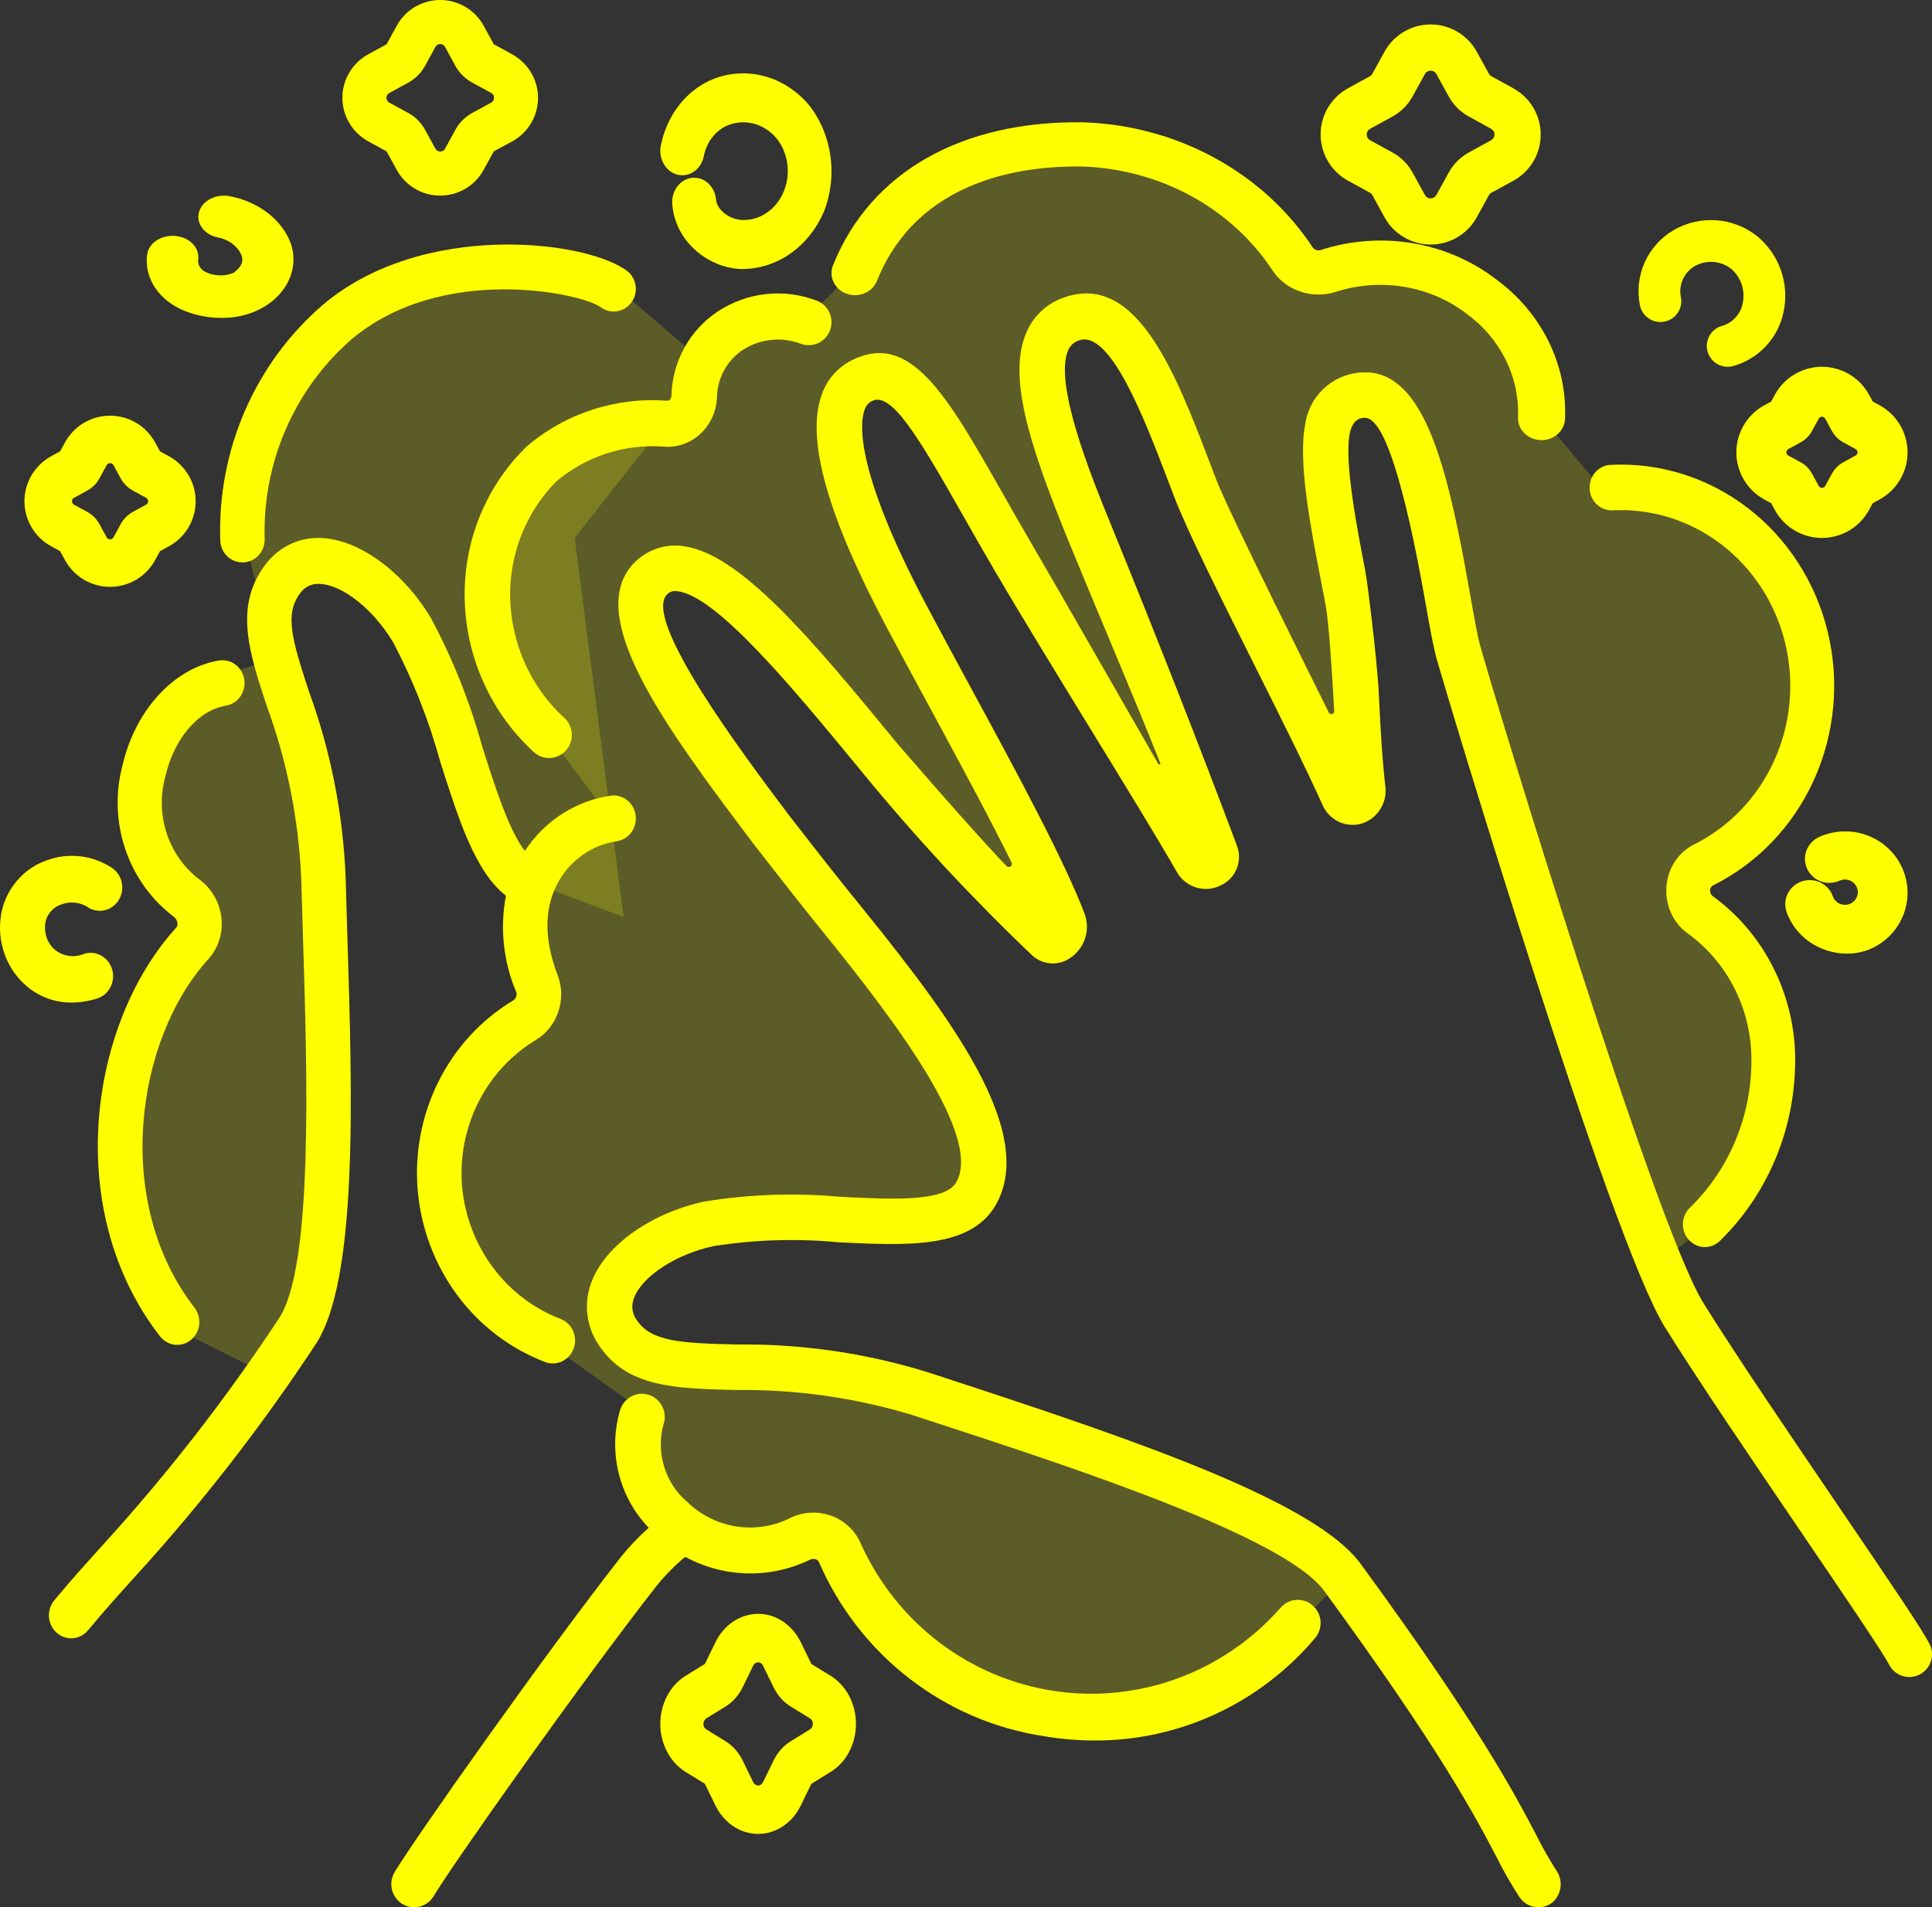
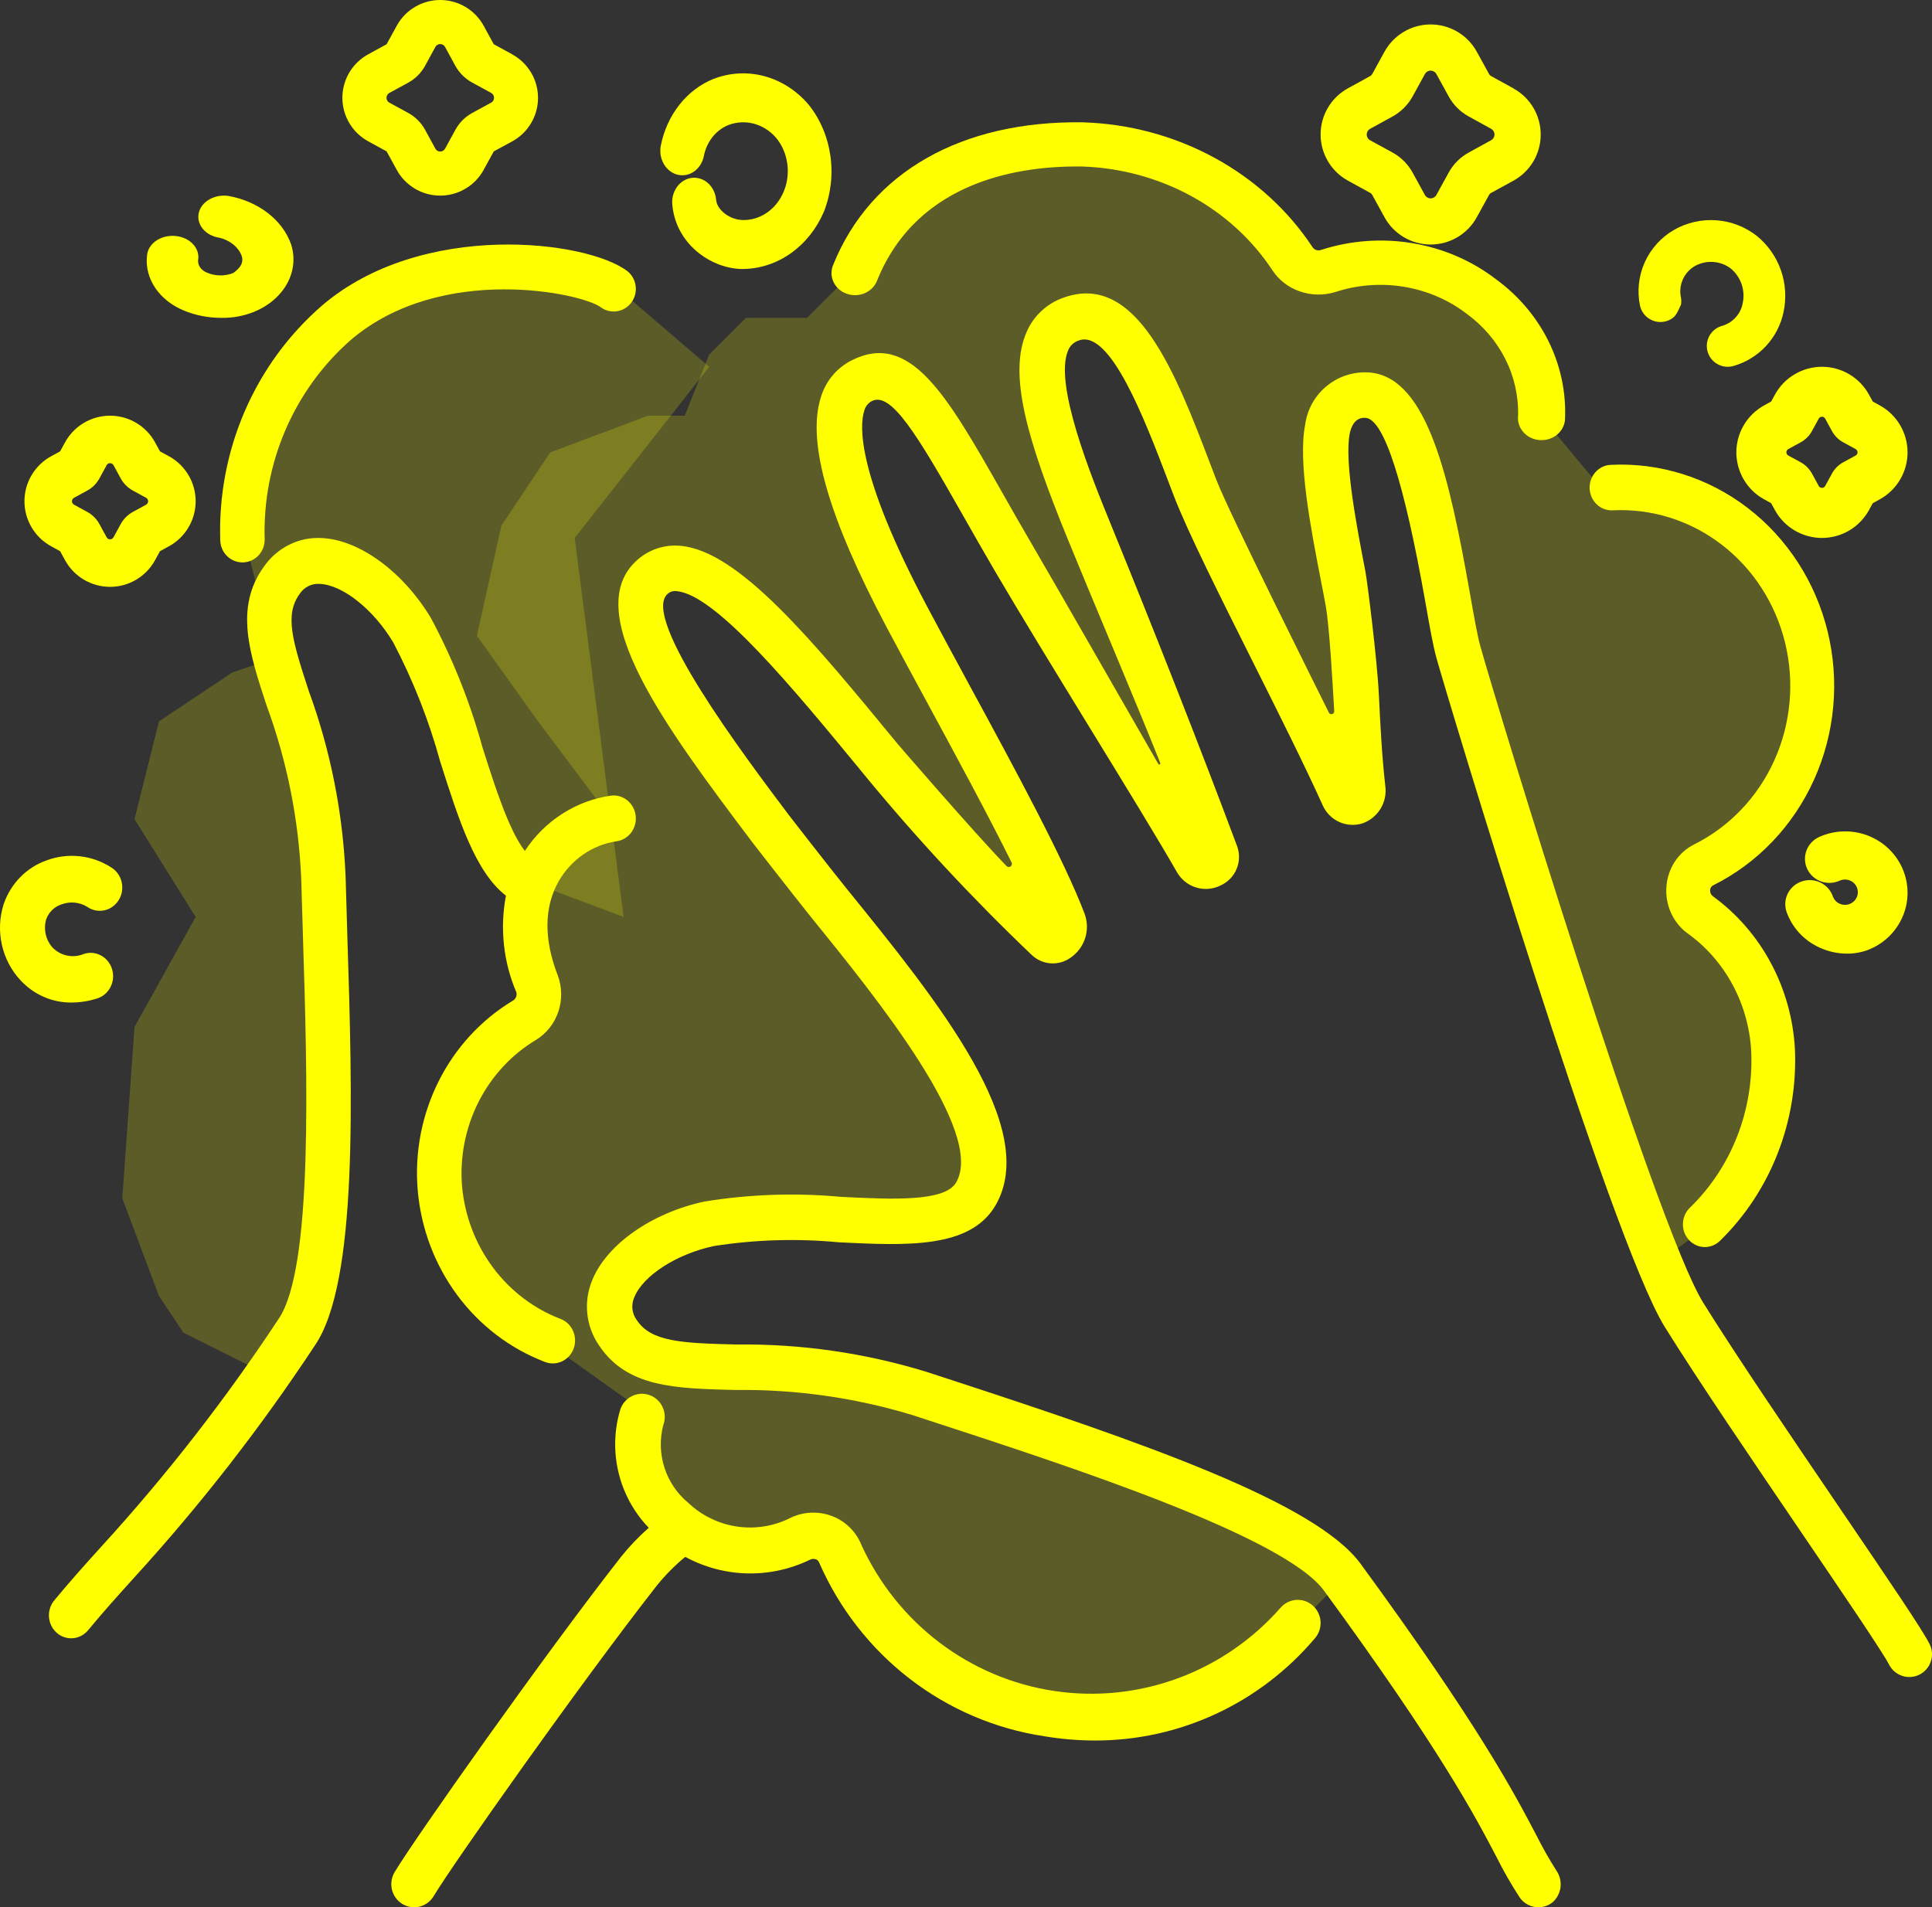
<svg xmlns="http://www.w3.org/2000/svg" width="79" height="78" viewBox="0 0 79 78" fill="none">
  <rect x="0" y="0" width="79" height="78" fill="#333333" stroke="none" />
  <path d="M25.5 12L29 15L23.5 22L25.5 37.5L21.5 36L18.5 31L17 26L13.5 23L11.5 24V28L13 33.5L13.5 41L13 53L10.5 56L7.5 54.5L6.5 53L5 49L5.5 42L8 37.5L5.5 33.5L6.5 29.5L9.5 27.5L11 27L10.5 24L10 22L10.5 17.5L13.5 13L20 11L25.5 12Z" fill="#FFFF00" fill-opacity="0.2" />
  <path fill-rule="evenodd" clip-rule="evenodd" d="M54.5 65L50.5 69L44 70.5L37 67.5L34 63H30.5L28 62.5L26 60V57.5L22.5 55L18 50.5V46L19.5 43.5L22 41L21.5 38V36L25 33.5L22 29.5L19.5 26L20.5 21.5L22.5 18.5L26.5 17H28L29 14.5L30.5 13H33L35 11L37 8L41 6H47L50.5 8L53.5 11H57L60 12L62 13.5L63 17L65.5 20L71 21.5L74 26V31L71 34.5L69 36L70.5 38L72.5 41V44.5L71 48L70 50L68 51.5L67.833 51.667L67 50L59.5 27.5L59 22L57 16.5L55.5 16L54 18L55 24L55.5 30L55 32L46 14L44 13L43 14V16.5L48.5 31V34L47 32.5L38 16.5L36 15L34.5 16V19L36.5 24.5L42 34.5L43 38.5L32.5 26.5L27.5 23L26 24.5L27.5 28.5L40 45.5L40.5 48L38.5 50L33.5 49.5L26 51L24.5 53.5L26.5 55.5L35.5 56L48.5 60.5L54.8 64.7L54.5 65Z" fill="#FFFF00" fill-opacity="0.2" />
  <path d="M62.906 78C62.754 78 62.605 77.963 62.471 77.892C62.337 77.822 62.223 77.719 62.138 77.594C61.788 77.058 61.47 76.502 61.185 75.929C60.326 74.29 58.888 71.545 54.142 65.056C52.516 62.832 43.797 59.987 38.027 58.106L37.307 57.87C34.96 57.158 32.517 56.812 30.065 56.845C27.597 56.783 25.647 56.739 24.503 55.034C24.234 54.649 24.066 54.201 24.016 53.733C23.966 53.265 24.034 52.792 24.215 52.358C24.806 50.893 26.649 49.6 28.802 49.138C30.65 48.839 32.527 48.774 34.391 48.947C36.475 49.05 38.63 49.158 39.095 48.361C40.297 46.314 35.855 40.828 33.201 37.552C32.45 36.621 30.763 34.446 30.763 34.446C27.259 29.791 23.637 24.976 26.09 22.872C26.328 22.668 26.604 22.515 26.901 22.42C27.199 22.326 27.513 22.293 27.824 22.322C30.216 22.531 33.225 26.192 36.711 30.431C36.711 30.431 39.836 34.059 41.142 35.401C41.162 35.429 41.192 35.448 41.225 35.455C41.259 35.461 41.294 35.453 41.322 35.434C41.35 35.414 41.369 35.384 41.376 35.351C41.382 35.317 41.374 35.282 41.355 35.254C40.395 33.317 39.143 31.005 37.99 28.876C37.374 27.739 36.773 26.629 36.235 25.614C33.864 21.133 32.99 18.072 33.563 16.256C33.658 15.933 33.816 15.632 34.03 15.372C34.244 15.113 34.509 14.899 34.808 14.745C37.218 13.517 38.711 16.147 40.97 20.125C41.375 20.838 41.813 21.61 42.295 22.432C43.188 23.956 46.365 29.511 47.364 31.244C47.37 31.253 47.379 31.26 47.39 31.263C47.401 31.266 47.412 31.265 47.422 31.26C47.431 31.255 47.439 31.247 47.443 31.236C47.447 31.226 47.447 31.215 47.444 31.204C46.424 28.644 44.666 24.512 43.667 22.065C42.013 18.006 41.206 15.31 41.985 13.562C42.127 13.238 42.335 12.946 42.596 12.707C42.856 12.467 43.164 12.284 43.498 12.17C46.479 11.103 48.076 15.271 49.481 18.955L49.739 19.629C50.265 20.994 53.873 28.2 54.338 29.143C54.35 29.168 54.37 29.187 54.394 29.198C54.419 29.209 54.447 29.211 54.472 29.203C54.498 29.196 54.521 29.18 54.536 29.157C54.551 29.135 54.558 29.108 54.556 29.081C54.494 27.96 54.358 25.582 54.206 24.758C54.148 24.442 54.083 24.092 54.009 23.723C53.591 21.567 53.071 18.886 53.368 17.373C53.452 16.737 53.78 16.158 54.283 15.76C54.786 15.361 55.423 15.175 56.061 15.239C58.373 15.501 59.264 19.501 60.113 24.307C60.273 25.209 60.41 25.99 60.527 26.412C61.1 28.49 67.667 50.097 69.651 53.285C70.996 55.447 73.249 58.761 75.235 61.685C77.38 64.841 78.608 66.655 78.9 67.233C79.011 67.453 79.031 67.709 78.954 67.943C78.877 68.177 78.71 68.372 78.491 68.483C78.271 68.595 78.016 68.614 77.782 68.537C77.548 68.46 77.354 68.293 77.243 68.073C76.991 67.577 75.318 65.114 73.7 62.733C71.704 59.794 69.44 56.464 68.075 54.27C65.841 50.681 59.121 28.302 58.737 26.909C58.597 26.402 58.459 25.621 58.285 24.633C57.415 19.712 56.597 17.174 55.853 17.089C55.395 17.048 55.242 17.472 55.19 17.735C54.964 18.888 55.486 21.585 55.832 23.37C55.905 23.746 56.311 26.952 56.382 28.407C56.441 29.613 56.501 30.857 56.644 32.135C56.691 32.463 56.622 32.797 56.448 33.079C56.274 33.362 56.007 33.574 55.693 33.679C55.382 33.771 55.047 33.747 54.752 33.611C54.457 33.474 54.221 33.236 54.088 32.939C53.365 31.332 52.28 29.166 51.231 27.071C49.86 24.332 48.565 21.746 48.007 20.301L47.747 19.619C46.812 17.168 45.403 13.47 44.124 13.92C44.025 13.95 43.934 14.001 43.858 14.07C43.781 14.139 43.721 14.224 43.681 14.319C43.073 15.683 44.637 19.517 45.388 21.36C47.292 26.027 49.087 30.601 50.578 34.584C50.696 34.89 50.692 35.231 50.566 35.535C50.44 35.839 50.203 36.082 49.902 36.215C49.594 36.367 49.239 36.396 48.91 36.295C48.581 36.195 48.303 35.974 48.131 35.676C47.341 34.296 45.981 32.078 44.54 29.728C43.164 27.482 41.741 25.159 40.694 23.373C40.208 22.543 39.766 21.763 39.357 21.044C37.52 17.809 36.443 16.002 35.65 16.402C35.571 16.444 35.501 16.503 35.447 16.574C35.393 16.646 35.355 16.728 35.335 16.816C35.15 17.404 35.026 19.353 37.876 24.74C38.412 25.751 39.01 26.855 39.623 27.988C41.542 31.523 43.523 35.183 44.36 37.396C44.471 37.718 44.473 38.067 44.364 38.39C44.255 38.712 44.042 38.989 43.759 39.178C43.521 39.343 43.233 39.42 42.944 39.395C42.656 39.371 42.384 39.246 42.177 39.044C39.748 36.728 37.461 34.266 35.33 31.672L35.283 31.614C32.471 28.194 29.284 24.317 27.669 24.176C27.604 24.166 27.537 24.17 27.474 24.189C27.41 24.208 27.352 24.241 27.303 24.285C26.175 25.252 30.433 30.91 32.251 33.326C32.251 33.326 33.908 35.465 34.649 36.379C38.355 40.956 42.557 46.143 40.701 49.305C39.662 51.072 37.057 50.94 34.298 50.805C32.595 50.643 30.88 50.694 29.19 50.958C27.663 51.285 26.294 52.167 25.936 53.055C25.868 53.207 25.842 53.375 25.861 53.541C25.88 53.706 25.944 53.864 26.045 53.996C26.625 54.864 27.84 54.931 30.109 54.985C32.741 54.952 35.363 55.329 37.88 56.102L38.599 56.336C46.838 59.023 53.807 61.452 55.638 63.956C60.466 70.557 61.944 73.378 62.827 75.063C63.071 75.551 63.34 76.025 63.632 76.485C63.771 76.68 63.835 76.919 63.812 77.158C63.788 77.396 63.678 77.618 63.503 77.781C63.336 77.923 63.124 78 62.906 78Z" fill="#FFFF00" />
  <path d="M53.68 65.662C53.588 65.58 53.48 65.517 53.364 65.477C53.248 65.438 53.125 65.421 53.003 65.43C52.88 65.438 52.761 65.471 52.651 65.526C52.541 65.581 52.443 65.657 52.362 65.751C51.219 67.052 49.774 68.044 48.158 68.638C46.542 69.232 44.806 69.409 43.106 69.154C41.405 68.899 39.794 68.219 38.418 67.175C37.041 66.132 35.943 64.758 35.221 63.177C35.115 62.914 34.956 62.675 34.756 62.475C34.556 62.275 34.317 62.118 34.056 62.014C33.783 61.906 33.493 61.854 33.201 61.862C32.908 61.869 32.621 61.936 32.355 62.058C31.675 62.41 30.906 62.54 30.151 62.432C29.395 62.324 28.692 61.982 28.135 61.453C27.684 61.079 27.349 60.582 27.169 60.02C26.989 59.458 26.972 58.856 27.12 58.285C27.165 58.168 27.186 58.042 27.182 57.917C27.178 57.791 27.15 57.667 27.098 57.553C27.047 57.439 26.973 57.336 26.882 57.251C26.791 57.165 26.683 57.099 26.567 57.057C26.45 57.014 26.326 56.995 26.202 57.001C26.078 57.007 25.957 57.039 25.845 57.093C25.733 57.147 25.633 57.224 25.55 57.318C25.468 57.412 25.405 57.521 25.365 57.64C25.112 58.479 25.087 59.37 25.292 60.221C25.496 61.073 25.923 61.853 26.528 62.48C26.118 62.841 25.74 63.236 25.398 63.663C22.268 67.661 16.943 75.212 16.14 76.556C16.075 76.663 16.031 76.781 16.012 76.904C15.992 77.028 15.997 77.154 16.026 77.275C16.055 77.397 16.107 77.511 16.18 77.612C16.253 77.713 16.345 77.798 16.45 77.863C16.556 77.928 16.673 77.971 16.795 77.989C16.917 78.008 17.041 78.002 17.161 77.972C17.28 77.941 17.393 77.887 17.492 77.813C17.591 77.738 17.674 77.644 17.737 77.537C18.523 76.222 23.767 68.792 26.861 64.839C27.208 64.411 27.596 64.019 28.02 63.669C28.802 64.094 29.672 64.326 30.559 64.346C31.446 64.366 32.326 64.173 33.125 63.784C33.163 63.765 33.204 63.755 33.246 63.753C33.288 63.752 33.33 63.758 33.369 63.773C33.398 63.785 33.423 63.802 33.445 63.823C33.466 63.845 33.483 63.871 33.494 63.9C34.312 65.774 35.585 67.409 37.194 68.651C38.803 69.894 40.697 70.704 42.698 71.005C43.384 71.121 44.078 71.179 44.773 71.18C46.482 71.183 48.172 70.811 49.725 70.089C51.278 69.367 52.658 68.311 53.77 66.996C53.933 66.807 54.015 66.56 53.998 66.31C53.981 66.06 53.867 65.826 53.68 65.662Z" fill="#FFFF00" />
  <path d="M25.994 33.363C25.98 33.24 25.943 33.121 25.885 33.014C25.826 32.906 25.748 32.811 25.655 32.734C25.561 32.657 25.453 32.601 25.339 32.567C25.224 32.533 25.103 32.523 24.985 32.538C24.276 32.638 23.597 32.892 22.99 33.281C22.383 33.671 21.862 34.188 21.461 34.8C20.809 33.958 20.241 32.176 19.727 30.558C19.222 28.723 18.517 26.953 17.625 25.283C16.492 23.388 14.694 22.07 13.151 22.004C12.691 21.978 12.233 22.073 11.818 22.281C11.404 22.488 11.047 22.8 10.781 23.188C9.589 24.855 10.197 26.708 10.902 28.854C11.736 31.12 12.214 33.511 12.317 35.933C12.337 36.675 12.361 37.447 12.386 38.239C12.568 43.992 12.81 51.871 11.39 53.942C9.22 57.232 6.801 60.339 4.156 63.236C3.512 63.949 2.902 64.623 2.229 65.437C2.149 65.53 2.088 65.639 2.049 65.757C2.01 65.875 1.994 66 2.002 66.125C2.01 66.249 2.043 66.371 2.097 66.483C2.151 66.594 2.227 66.693 2.319 66.775C2.41 66.856 2.517 66.917 2.632 66.955C2.747 66.993 2.868 67.007 2.989 66.996C3.109 66.986 3.226 66.95 3.333 66.892C3.44 66.834 3.535 66.754 3.612 66.658C4.259 65.876 4.855 65.217 5.485 64.519C8.185 61.562 10.655 58.389 12.872 55.03C14.645 52.443 14.412 44.867 14.2 38.179C14.176 37.389 14.153 36.62 14.133 35.883C14.028 33.271 13.519 30.694 12.623 28.25C11.944 26.177 11.643 25.144 12.244 24.302C12.333 24.161 12.457 24.047 12.604 23.973C12.75 23.898 12.913 23.866 13.076 23.879C14.011 23.919 15.274 24.924 16.077 26.268C16.89 27.816 17.535 29.451 18 31.145C18.761 33.542 19.439 35.661 20.688 36.63C20.434 37.963 20.584 39.345 21.117 40.588C21.131 40.655 21.124 40.724 21.096 40.786C21.067 40.848 21.02 40.898 20.961 40.929C19.671 41.708 18.622 42.849 17.935 44.221C17.248 45.592 16.951 47.136 17.08 48.674C17.215 50.232 17.774 51.719 18.694 52.962C19.613 54.204 20.855 55.152 22.275 55.695C22.498 55.785 22.747 55.78 22.968 55.681C23.188 55.582 23.361 55.398 23.45 55.167C23.539 54.937 23.536 54.679 23.442 54.451C23.348 54.223 23.17 54.042 22.948 53.949C21.843 53.532 20.876 52.8 20.159 51.838C19.441 50.876 19.002 49.723 18.893 48.513C18.797 47.323 19.03 46.129 19.565 45.07C20.1 44.011 20.914 43.13 21.914 42.53C22.342 42.27 22.666 41.861 22.83 41.377C22.993 40.893 22.985 40.364 22.806 39.886C22.232 38.413 22.246 37.082 22.848 36.035C23.098 35.601 23.438 35.229 23.845 34.947C24.252 34.665 24.714 34.481 25.198 34.407C25.438 34.377 25.656 34.251 25.805 34.055C25.954 33.859 26.022 33.61 25.994 33.363Z" fill="#FFFF00" />
-   <path d="M22.451 31C22.207 31 21.972 30.903 21.798 30.73C20.88 29.88 20.155 28.84 19.673 27.68C19.191 26.52 18.963 25.269 19.005 24.011C19.076 21.828 19.989 19.758 21.55 18.246C23.144 16.895 25.198 16.229 27.272 16.39C27.29 16.392 27.309 16.391 27.328 16.385C27.346 16.38 27.363 16.37 27.377 16.357C27.401 16.334 27.42 16.307 27.434 16.277C27.447 16.246 27.454 16.213 27.455 16.18C27.472 15.494 27.653 14.823 27.983 14.224C28.313 13.625 28.781 13.115 29.348 12.739C29.939 12.349 30.613 12.105 31.314 12.027C32.016 11.949 32.726 12.04 33.386 12.291C33.502 12.334 33.609 12.399 33.699 12.483C33.79 12.568 33.863 12.67 33.915 12.783C33.966 12.896 33.995 13.018 33.999 13.143C34.004 13.267 33.984 13.391 33.94 13.508C33.897 13.625 33.831 13.731 33.746 13.822C33.662 13.912 33.56 13.985 33.447 14.036C33.335 14.086 33.214 14.114 33.09 14.117C32.967 14.12 32.845 14.098 32.73 14.053C32.344 13.909 31.93 13.857 31.52 13.902C31.111 13.947 30.718 14.088 30.371 14.312C30.049 14.526 29.785 14.817 29.601 15.159C29.416 15.501 29.319 15.883 29.316 16.272C29.303 16.561 29.232 16.844 29.107 17.104C28.982 17.364 28.807 17.596 28.591 17.786C28.385 17.965 28.144 18.1 27.885 18.182C27.625 18.264 27.352 18.292 27.081 18.262C25.504 18.156 23.947 18.67 22.736 19.697C21.586 20.871 20.916 22.442 20.863 24.093C20.834 25.088 21.02 26.076 21.407 26.991C21.794 27.905 22.373 28.723 23.104 29.388C23.236 29.519 23.326 29.687 23.363 29.87C23.4 30.053 23.383 30.243 23.313 30.416C23.243 30.588 23.124 30.736 22.97 30.84C22.817 30.944 22.636 31 22.451 31H22.451Z" fill="#FFFF00" />
  <path d="M63.031 18C62.999 18 62.968 17.999 62.936 17.996C62.81 17.984 62.688 17.949 62.577 17.893C62.465 17.837 62.367 17.761 62.287 17.669C62.207 17.577 62.147 17.471 62.111 17.357C62.074 17.244 62.062 17.124 62.075 17.006C62.097 16.201 61.918 15.403 61.55 14.676C61.183 13.949 60.638 13.314 59.961 12.823C59.221 12.258 58.339 11.88 57.399 11.727C56.46 11.573 55.495 11.648 54.595 11.945C54.122 12.089 53.612 12.079 53.146 11.916C52.681 11.754 52.286 11.448 52.028 11.05C51.2 9.795 50.057 8.751 48.698 8.011C47.339 7.272 45.807 6.859 44.238 6.809C41.831 6.775 37.549 7.32 35.872 11.456C35.83 11.571 35.765 11.678 35.679 11.768C35.593 11.86 35.488 11.933 35.371 11.985C35.254 12.037 35.127 12.066 34.997 12.071C34.868 12.075 34.739 12.056 34.618 12.012C34.497 11.969 34.386 11.902 34.293 11.818C34.2 11.733 34.126 11.632 34.076 11.52C34.025 11.408 34 11.287 34 11.165C34 11.043 34.027 10.923 34.078 10.811C35.609 7.038 39.316 4.934 44.273 5.002C46.165 5.06 48.013 5.557 49.652 6.448C51.291 7.339 52.672 8.596 53.67 10.109C53.705 10.163 53.758 10.204 53.822 10.224C53.885 10.245 53.954 10.244 54.017 10.222C55.219 9.831 56.508 9.736 57.761 9.946C59.013 10.156 60.188 10.663 61.173 11.421C62.1 12.098 62.84 12.976 63.331 13.979C63.821 14.982 64.048 16.081 63.992 17.184C63.968 17.408 63.857 17.616 63.679 17.767C63.502 17.918 63.27 18.001 63.031 18Z" fill="#FFFF00" />
  <path d="M69.713 51C69.533 51 69.357 50.944 69.208 50.839C69.059 50.734 68.944 50.585 68.877 50.411C68.811 50.237 68.798 50.046 68.838 49.864C68.878 49.681 68.97 49.516 69.102 49.389C69.939 48.576 70.597 47.586 71.029 46.484C71.462 45.383 71.66 44.198 71.608 43.01C71.56 42.049 71.299 41.113 70.847 40.273C70.395 39.434 69.763 38.713 69 38.167C68.708 37.953 68.475 37.663 68.325 37.326C68.174 36.99 68.111 36.618 68.142 36.249C68.169 35.886 68.287 35.538 68.484 35.237C68.681 34.937 68.951 34.696 69.266 34.537C70.709 33.82 71.87 32.608 72.549 31.104C73.229 29.601 73.386 27.9 72.994 26.29C72.602 24.68 71.685 23.261 70.399 22.273C69.113 21.285 67.537 20.789 65.939 20.87C65.701 20.882 65.469 20.795 65.293 20.628C65.117 20.462 65.012 20.23 65.001 19.984C64.99 19.737 65.074 19.496 65.234 19.314C65.394 19.131 65.618 19.022 65.855 19.011C67.865 18.909 69.848 19.532 71.466 20.774C73.084 22.017 74.238 23.801 74.733 25.826C75.227 27.85 75.032 29.989 74.179 31.881C73.327 33.773 71.87 35.301 70.055 36.205C70.019 36.222 69.987 36.25 69.965 36.284C69.942 36.319 69.929 36.359 69.927 36.401C69.923 36.45 69.932 36.5 69.952 36.544C69.972 36.589 70.004 36.627 70.043 36.655C71.019 37.365 71.827 38.295 72.407 39.375C72.988 40.455 73.325 41.657 73.394 42.891C73.46 44.354 73.219 45.814 72.689 47.171C72.159 48.528 71.352 49.749 70.323 50.752C70.157 50.911 69.939 51 69.713 51Z" fill="#FFFF00" />
-   <path d="M70.651 15C70.444 15.001 70.243 14.927 70.086 14.791C69.929 14.655 69.828 14.467 69.8 14.262C69.772 14.057 69.82 13.848 69.934 13.676C70.049 13.503 70.223 13.378 70.423 13.324C70.635 13.262 70.826 13.143 70.974 12.979C71.122 12.815 71.222 12.613 71.261 12.395C71.317 12.133 71.299 11.859 71.209 11.606C71.118 11.353 70.959 11.13 70.748 10.962C70.54 10.813 70.293 10.726 70.036 10.712C69.78 10.698 69.524 10.757 69.3 10.882C69.089 11.006 68.921 11.191 68.818 11.413C68.716 11.634 68.683 11.883 68.726 12.123C68.752 12.232 68.755 12.345 68.737 12.456C68.719 12.566 68.679 12.672 68.62 12.767C68.56 12.862 68.483 12.945 68.391 13.01C68.3 13.075 68.197 13.122 68.088 13.147C67.979 13.172 67.865 13.176 67.755 13.158C67.644 13.139 67.538 13.1 67.443 13.04C67.348 12.981 67.265 12.904 67.2 12.813C67.134 12.722 67.088 12.619 67.062 12.51C66.936 11.911 67.003 11.287 67.253 10.728C67.504 10.17 67.925 9.704 68.456 9.399C68.982 9.099 69.586 8.963 70.189 9.009C70.793 9.054 71.37 9.279 71.845 9.654C72.293 10.023 72.632 10.507 72.823 11.055C73.014 11.602 73.051 12.192 72.93 12.759C72.823 13.28 72.574 13.762 72.212 14.152C71.849 14.542 71.386 14.825 70.874 14.97C70.801 14.99 70.726 15 70.651 15Z" fill="#FFFF00" />
+   <path d="M70.651 15C70.444 15.001 70.243 14.927 70.086 14.791C69.929 14.655 69.828 14.467 69.8 14.262C69.772 14.057 69.82 13.848 69.934 13.676C70.049 13.503 70.223 13.378 70.423 13.324C70.635 13.262 70.826 13.143 70.974 12.979C71.122 12.815 71.222 12.613 71.261 12.395C71.317 12.133 71.299 11.859 71.209 11.606C71.118 11.353 70.959 11.13 70.748 10.962C70.54 10.813 70.293 10.726 70.036 10.712C69.78 10.698 69.524 10.757 69.3 10.882C69.089 11.006 68.921 11.191 68.818 11.413C68.716 11.634 68.683 11.883 68.726 12.123C68.752 12.232 68.755 12.345 68.737 12.456C68.56 12.862 68.483 12.945 68.391 13.01C68.3 13.075 68.197 13.122 68.088 13.147C67.979 13.172 67.865 13.176 67.755 13.158C67.644 13.139 67.538 13.1 67.443 13.04C67.348 12.981 67.265 12.904 67.2 12.813C67.134 12.722 67.088 12.619 67.062 12.51C66.936 11.911 67.003 11.287 67.253 10.728C67.504 10.17 67.925 9.704 68.456 9.399C68.982 9.099 69.586 8.963 70.189 9.009C70.793 9.054 71.37 9.279 71.845 9.654C72.293 10.023 72.632 10.507 72.823 11.055C73.014 11.602 73.051 12.192 72.93 12.759C72.823 13.28 72.574 13.762 72.212 14.152C71.849 14.542 71.386 14.825 70.874 14.97C70.801 14.99 70.726 15 70.651 15Z" fill="#FFFF00" />
  <path d="M75.522 39C75.13 38.999 74.743 38.912 74.389 38.746C74.08 38.605 73.804 38.405 73.575 38.157C73.346 37.909 73.17 37.618 73.056 37.303C73.013 37.18 72.994 37.049 73.002 36.919C73.009 36.789 73.043 36.662 73.101 36.545C73.159 36.428 73.24 36.323 73.34 36.237C73.439 36.151 73.555 36.085 73.681 36.044C73.806 36.002 73.939 35.986 74.071 35.995C74.203 36.004 74.331 36.039 74.45 36.098C74.568 36.157 74.673 36.238 74.759 36.337C74.845 36.436 74.91 36.551 74.951 36.675C74.989 36.77 75.054 36.853 75.14 36.912C75.226 36.971 75.327 37.003 75.431 37.005C75.536 37.007 75.638 36.979 75.726 36.923C75.814 36.867 75.883 36.787 75.925 36.693C75.966 36.598 75.978 36.494 75.959 36.393C75.94 36.292 75.891 36.199 75.818 36.125C75.745 36.051 75.651 36.001 75.549 35.98C75.447 35.959 75.341 35.968 75.244 36.007C75.124 36.064 74.994 36.098 74.861 36.105C74.728 36.113 74.595 36.094 74.469 36.05C74.344 36.006 74.229 35.938 74.13 35.849C74.032 35.761 73.953 35.654 73.897 35.534C73.841 35.415 73.81 35.286 73.806 35.155C73.802 35.024 73.824 34.894 73.871 34.771C73.919 34.648 73.991 34.537 74.083 34.442C74.175 34.347 74.285 34.272 74.408 34.219C74.718 34.082 75.053 34.008 75.394 34.001C75.734 33.993 76.072 34.053 76.389 34.176C76.705 34.3 76.993 34.484 77.236 34.719C77.479 34.953 77.672 35.234 77.803 35.543C77.934 35.852 78.001 36.184 78 36.519C77.999 36.854 77.93 37.186 77.796 37.494C77.663 37.802 77.469 38.081 77.224 38.315C76.98 38.548 76.691 38.73 76.373 38.852C76.101 38.951 75.812 39.002 75.522 39Z" fill="#FFFF00" />
  <path d="M30.401 11C30.361 11 30.321 11 30.28 11C29.035 10.951 27.653 9.968 27.494 8.408C27.477 8.275 27.485 8.14 27.516 8.011C27.547 7.882 27.601 7.761 27.674 7.656C27.748 7.55 27.84 7.462 27.945 7.397C28.049 7.331 28.165 7.29 28.284 7.275C28.404 7.26 28.525 7.271 28.64 7.309C28.755 7.347 28.863 7.41 28.956 7.494C29.049 7.579 29.126 7.683 29.182 7.801C29.238 7.919 29.273 8.049 29.283 8.182C29.325 8.589 29.831 8.977 30.345 8.997C30.701 9.012 31.053 8.909 31.356 8.701C31.66 8.493 31.901 8.189 32.049 7.829C32.198 7.469 32.247 7.067 32.19 6.676C32.133 6.285 31.974 5.921 31.731 5.631C31.484 5.348 31.17 5.15 30.825 5.058C30.48 4.967 30.12 4.986 29.784 5.114C29.539 5.211 29.32 5.375 29.146 5.59C28.972 5.805 28.849 6.065 28.787 6.346C28.766 6.476 28.721 6.6 28.657 6.711C28.592 6.822 28.508 6.918 28.41 6.993C28.312 7.068 28.201 7.12 28.084 7.147C27.968 7.174 27.848 7.175 27.731 7.15C27.614 7.125 27.503 7.074 27.404 7.001C27.304 6.928 27.219 6.834 27.153 6.724C27.087 6.614 27.041 6.491 27.017 6.361C26.994 6.231 26.994 6.098 27.018 5.968C27.139 5.348 27.399 4.772 27.773 4.294C28.148 3.816 28.625 3.451 29.161 3.233C29.83 2.971 30.553 2.929 31.244 3.112C31.934 3.295 32.562 3.695 33.053 4.265C33.528 4.851 33.84 5.578 33.953 6.358C34.066 7.137 33.974 7.936 33.689 8.659C33.392 9.352 32.926 9.938 32.345 10.352C31.764 10.765 31.09 10.99 30.401 11Z" fill="#FFFF00" />
  <path d="M9.051 12.999C8.528 13 8.012 12.901 7.542 12.71C7.04 12.507 6.624 12.183 6.351 11.78C6.078 11.377 5.959 10.915 6.012 10.456C6.02 10.341 6.055 10.229 6.116 10.127C6.177 10.024 6.262 9.932 6.367 9.857C6.471 9.782 6.593 9.724 6.724 9.689C6.856 9.653 6.995 9.639 7.133 9.648C7.27 9.656 7.405 9.686 7.529 9.737C7.652 9.787 7.763 9.858 7.853 9.944C7.944 10.03 8.013 10.13 8.057 10.238C8.101 10.346 8.119 10.46 8.109 10.574C8.083 10.692 8.105 10.814 8.173 10.92C8.241 11.026 8.35 11.11 8.483 11.158C8.646 11.226 8.826 11.262 9.009 11.263C9.192 11.264 9.372 11.231 9.537 11.165C9.952 10.869 9.938 10.63 9.88 10.456C9.813 10.282 9.697 10.125 9.54 9.998C9.384 9.87 9.192 9.776 8.981 9.724C8.707 9.685 8.462 9.557 8.302 9.369C8.141 9.18 8.078 8.947 8.125 8.72C8.173 8.493 8.327 8.291 8.555 8.159C8.783 8.026 9.065 7.973 9.34 8.013C9.943 8.121 10.499 8.362 10.95 8.711C11.401 9.059 11.73 9.501 11.902 9.99C12.018 10.348 12.031 10.724 11.941 11.087C11.851 11.45 11.661 11.79 11.384 12.082C11.108 12.374 10.753 12.609 10.348 12.768C9.943 12.927 9.499 13.006 9.051 13V12.999Z" fill="#FFFF00" />
  <path d="M2.932 41C2.541 41.005 2.152 40.926 1.792 40.769C1.431 40.612 1.105 40.379 0.835 40.086C0.459 39.682 0.197 39.181 0.076 38.634C-0.046 38.087 -0.021 37.517 0.147 36.984C0.29 36.564 0.523 36.184 0.829 35.872C1.134 35.56 1.505 35.325 1.912 35.184C2.345 35.024 2.807 34.967 3.264 35.018C3.72 35.068 4.16 35.225 4.551 35.476C4.657 35.541 4.749 35.628 4.822 35.731C4.895 35.834 4.947 35.952 4.975 36.076C5.004 36.201 5.008 36.33 4.987 36.456C4.966 36.582 4.921 36.703 4.854 36.81C4.787 36.918 4.7 37.011 4.598 37.083C4.497 37.155 4.382 37.205 4.261 37.23C4.139 37.255 4.015 37.255 3.894 37.229C3.773 37.203 3.658 37.153 3.557 37.08C3.4 36.986 3.225 36.929 3.045 36.913C2.865 36.897 2.683 36.922 2.513 36.986C2.37 37.032 2.238 37.111 2.129 37.219C2.021 37.326 1.937 37.458 1.886 37.604C1.829 37.806 1.825 38.019 1.873 38.223C1.922 38.427 2.021 38.614 2.162 38.766C2.328 38.929 2.536 39.039 2.761 39.082C2.986 39.126 3.219 39.101 3.43 39.011C3.547 38.973 3.669 38.96 3.79 38.971C3.912 38.983 4.03 39.02 4.137 39.079C4.245 39.139 4.34 39.219 4.417 39.317C4.494 39.415 4.552 39.528 4.587 39.649C4.622 39.77 4.633 39.897 4.62 40.023C4.607 40.148 4.57 40.27 4.511 40.381C4.453 40.491 4.373 40.589 4.278 40.668C4.182 40.746 4.073 40.804 3.955 40.839C3.624 40.943 3.279 40.997 2.932 41Z" fill="#FFFF00" />
  <path d="M9.914 23C9.677 23 9.449 22.906 9.28 22.737C9.11 22.568 9.012 22.338 9.007 22.097C8.947 20.281 9.29 18.475 10.01 16.812C10.73 15.15 11.809 13.675 13.167 12.496C17.253 8.998 24.018 9.822 25.663 11.096C25.847 11.247 25.965 11.465 25.993 11.704C26.022 11.942 25.958 12.183 25.815 12.374C25.672 12.565 25.462 12.693 25.228 12.729C24.995 12.764 24.757 12.706 24.565 12.567C23.825 11.993 18.041 10.738 14.335 13.91C13.192 14.916 12.283 16.169 11.675 17.578C11.067 18.988 10.776 20.517 10.822 22.055C10.824 22.177 10.803 22.297 10.76 22.411C10.717 22.524 10.652 22.627 10.57 22.715C10.488 22.803 10.389 22.873 10.28 22.922C10.171 22.971 10.053 22.997 9.934 23H9.914Z" fill="#FFFF00" />
-   <path d="M7.247 55C7.112 55 6.978 54.969 6.856 54.908C6.734 54.847 6.627 54.759 6.542 54.65C2.539 49.491 3.65 41.848 7.196 37.948C7.22 37.923 7.237 37.892 7.248 37.859C7.258 37.826 7.261 37.79 7.256 37.756C7.25 37.702 7.233 37.65 7.206 37.603C7.178 37.557 7.142 37.517 7.099 37.486C6.189 36.798 5.502 35.841 5.128 34.741C4.754 33.642 4.71 32.451 5.003 31.325C5.519 29.051 7.106 27.318 8.953 27.012C9.19 26.973 9.432 27.032 9.626 27.178C9.82 27.323 9.951 27.542 9.989 27.787C10.027 28.032 9.969 28.283 9.828 28.483C9.688 28.684 9.476 28.819 9.239 28.858C8.108 29.045 7.113 30.208 6.763 31.752C6.55 32.517 6.568 33.331 6.817 34.084C7.065 34.838 7.531 35.494 8.151 35.965C8.405 36.151 8.617 36.39 8.773 36.667C8.929 36.945 9.027 37.254 9.058 37.573C9.087 37.873 9.054 38.176 8.96 38.462C8.867 38.747 8.715 39.009 8.516 39.229C5.55 42.491 4.59 49.145 7.954 53.481C8.061 53.619 8.127 53.785 8.146 53.96C8.166 54.135 8.137 54.312 8.063 54.471C7.989 54.629 7.873 54.763 7.729 54.857C7.585 54.951 7.418 55 7.247 55Z" fill="#FFFF00" />
  <path d="M61.879 3.61L60.964 3.107C60.934 3.09 60.909 3.065 60.892 3.035L60.389 2.12C60.203 1.781 59.93 1.498 59.598 1.301C59.265 1.104 58.886 1 58.499 1C58.113 1 57.733 1.104 57.401 1.301C57.069 1.498 56.795 1.781 56.61 2.12L56.107 3.035C56.09 3.065 56.065 3.09 56.034 3.107L55.12 3.61C54.781 3.795 54.498 4.069 54.301 4.401C54.104 4.734 54 5.113 54 5.499C54 5.886 54.104 6.265 54.301 6.598C54.498 6.93 54.781 7.203 55.12 7.389L56.035 7.892C56.065 7.909 56.09 7.934 56.107 7.964L56.61 8.879C56.795 9.219 57.068 9.502 57.401 9.699C57.733 9.896 58.113 10 58.499 10C58.886 10 59.265 9.896 59.598 9.699C59.93 9.502 60.203 9.219 60.389 8.879L60.892 7.965C60.909 7.934 60.934 7.909 60.964 7.893L61.879 7.393C62.219 7.207 62.502 6.934 62.699 6.602C62.896 6.269 63 5.89 63 5.503C63 5.117 62.896 4.737 62.699 4.405C62.502 4.072 62.219 3.799 61.879 3.614L61.879 3.61ZM60.974 5.734L60.059 6.237C59.712 6.427 59.427 6.712 59.237 7.059L58.734 7.974C58.711 8.016 58.677 8.051 58.636 8.076C58.594 8.1 58.547 8.113 58.499 8.113C58.451 8.113 58.404 8.1 58.363 8.076C58.322 8.051 58.288 8.016 58.265 7.974L57.762 7.059C57.572 6.712 57.287 6.427 56.94 6.237L56.025 5.737C55.983 5.714 55.948 5.68 55.924 5.639C55.899 5.597 55.886 5.55 55.886 5.502C55.886 5.455 55.899 5.408 55.924 5.366C55.948 5.325 55.983 5.291 56.025 5.268L56.94 4.765C57.287 4.575 57.572 4.29 57.762 3.943L58.265 3.028C58.288 2.986 58.322 2.951 58.363 2.927C58.404 2.902 58.452 2.889 58.499 2.889C58.547 2.889 58.594 2.902 58.635 2.927C58.677 2.951 58.711 2.986 58.734 3.028L59.237 3.943C59.427 4.29 59.712 4.575 60.059 4.764L60.974 5.268C61.015 5.291 61.05 5.325 61.074 5.366C61.097 5.407 61.11 5.453 61.11 5.501C61.11 5.548 61.097 5.595 61.074 5.636C61.05 5.677 61.015 5.71 60.974 5.734Z" fill="#FFFF00" />
  <path d="M6.907 18.659L6.542 18.459L6.342 18.094C6.162 17.763 5.895 17.486 5.571 17.294C5.247 17.102 4.877 17 4.5 17C4.123 17 3.753 17.102 3.429 17.294C3.105 17.486 2.838 17.763 2.658 18.094L2.458 18.459L2.093 18.658C1.762 18.838 1.486 19.105 1.294 19.429C1.101 19.753 1 20.123 1 20.5C1 20.877 1.101 21.246 1.294 21.57C1.486 21.895 1.762 22.161 2.093 22.341L2.458 22.541L2.658 22.906C2.838 23.237 3.105 23.514 3.429 23.706C3.753 23.898 4.123 24 4.5 24C4.877 24 5.247 23.898 5.571 23.706C5.895 23.514 6.162 23.237 6.342 22.906L6.542 22.541L6.907 22.341C7.238 22.161 7.514 21.895 7.706 21.57C7.899 21.246 8 20.877 8 20.5C8 20.123 7.899 19.753 7.706 19.429C7.514 19.105 7.238 18.838 6.907 18.658V18.659ZM5.976 20.639L5.43 20.937C5.223 21.051 5.053 21.221 4.939 21.428L4.641 21.974C4.627 22 4.607 22.02 4.582 22.035C4.558 22.049 4.53 22.057 4.501 22.057C4.472 22.057 4.444 22.049 4.42 22.035C4.395 22.02 4.375 22 4.361 21.974L4.062 21.428C3.949 21.221 3.779 21.051 3.572 20.937L3.026 20.639C3.001 20.625 2.98 20.605 2.965 20.58C2.951 20.556 2.943 20.528 2.943 20.499C2.943 20.471 2.951 20.442 2.965 20.418C2.98 20.393 3.001 20.373 3.026 20.359L3.572 20.06C3.779 19.947 3.949 19.777 4.062 19.57L4.361 19.024C4.375 18.999 4.395 18.978 4.42 18.963C4.444 18.948 4.472 18.941 4.501 18.941C4.53 18.941 4.558 18.948 4.582 18.963C4.607 18.978 4.627 18.999 4.641 19.024L4.939 19.57C5.053 19.777 5.223 19.947 5.43 20.06L5.976 20.359C6.001 20.373 6.022 20.394 6.036 20.419C6.05 20.443 6.058 20.471 6.058 20.5C6.057 20.529 6.049 20.556 6.034 20.581C6.019 20.605 5.998 20.625 5.973 20.639H5.976Z" fill="#FFFF00" />
  <path d="M20.947 2.222L20.19 1.809L19.777 1.053C19.602 0.734 19.345 0.468 19.033 0.283C18.72 0.098 18.363 0 18 0C17.637 0 17.28 0.098 16.967 0.283C16.655 0.468 16.398 0.734 16.223 1.053L15.809 1.809L15.054 2.222C14.735 2.397 14.469 2.654 14.283 2.967C14.098 3.279 14 3.636 14 4C14 4.364 14.098 4.721 14.283 5.033C14.469 5.346 14.735 5.603 15.054 5.778L15.809 6.191L16.223 6.947C16.397 7.266 16.654 7.532 16.967 7.717C17.279 7.902 17.636 8 17.999 8C18.363 8 18.72 7.902 19.032 7.717C19.345 7.532 19.602 7.266 19.776 6.947L20.19 6.191L20.947 5.781C21.265 5.606 21.532 5.349 21.717 5.036C21.902 4.724 22 4.367 22 4.003C22 3.639 21.902 3.282 21.717 2.97C21.532 2.657 21.265 2.4 20.947 2.225V2.222ZM20.082 4.198L19.312 4.618C19.019 4.777 18.779 5.018 18.62 5.31L18.198 6.081C18.178 6.116 18.15 6.146 18.115 6.167C18.081 6.187 18.041 6.198 18.001 6.198C17.96 6.198 17.921 6.187 17.886 6.167C17.851 6.146 17.823 6.116 17.803 6.081L17.383 5.31C17.224 5.018 16.983 4.777 16.691 4.618L15.92 4.198C15.885 4.178 15.855 4.15 15.835 4.115C15.814 4.08 15.803 4.04 15.803 4C15.803 3.96 15.814 3.92 15.835 3.885C15.855 3.85 15.885 3.822 15.92 3.802L16.691 3.382C16.983 3.222 17.223 2.982 17.383 2.689L17.803 1.919C17.823 1.884 17.851 1.854 17.886 1.833C17.921 1.813 17.96 1.802 18.001 1.802C18.041 1.802 18.081 1.813 18.115 1.833C18.15 1.854 18.178 1.884 18.198 1.919L18.618 2.689C18.779 2.981 19.019 3.22 19.312 3.379L20.082 3.799C20.118 3.819 20.149 3.847 20.17 3.882C20.191 3.917 20.202 3.958 20.202 3.998C20.202 4.039 20.191 4.08 20.17 4.115C20.149 4.15 20.118 4.178 20.082 4.198Z" fill="#FFFF00" />
  <path d="M76.86 16.576L76.579 16.422L76.425 16.142C76.236 15.796 75.958 15.508 75.619 15.307C75.281 15.106 74.894 15 74.5 15C74.107 15 73.72 15.106 73.382 15.307C73.043 15.508 72.764 15.796 72.576 16.142L72.422 16.422L72.141 16.576C71.796 16.765 71.507 17.043 71.307 17.382C71.106 17.721 71 18.107 71 18.5C71 18.894 71.106 19.28 71.307 19.619C71.507 19.957 71.796 20.236 72.141 20.424L72.422 20.578L72.575 20.859C72.764 21.204 73.042 21.493 73.381 21.693C73.72 21.894 74.106 22 74.5 22C74.893 22 75.28 21.894 75.618 21.693C75.957 21.493 76.235 21.204 76.424 20.859L76.578 20.578L76.859 20.424C77.204 20.235 77.493 19.957 77.693 19.618C77.894 19.28 78 18.893 78 18.5C78 18.106 77.894 17.72 77.693 17.381C77.493 17.043 77.204 16.764 76.859 16.576L76.86 16.576ZM75.879 18.628L75.369 18.907C75.175 19.013 75.016 19.172 74.91 19.366L74.631 19.876C74.618 19.899 74.599 19.919 74.576 19.932C74.553 19.946 74.527 19.953 74.501 19.953C74.474 19.953 74.448 19.946 74.425 19.932C74.402 19.919 74.383 19.899 74.37 19.876L74.091 19.366C73.985 19.172 73.826 19.013 73.633 18.907L73.122 18.628C73.099 18.615 73.079 18.596 73.066 18.573C73.052 18.551 73.045 18.524 73.045 18.498C73.045 18.471 73.052 18.445 73.066 18.422C73.079 18.399 73.099 18.38 73.122 18.367L73.633 18.088C73.826 17.982 73.985 17.823 74.091 17.63L74.37 17.119C74.383 17.096 74.402 17.076 74.425 17.063C74.448 17.049 74.474 17.042 74.501 17.042C74.527 17.042 74.554 17.049 74.577 17.063C74.6 17.076 74.618 17.096 74.631 17.119L74.91 17.63C75.016 17.823 75.175 17.982 75.369 18.088L75.879 18.367C75.902 18.38 75.922 18.399 75.935 18.422C75.949 18.445 75.956 18.471 75.956 18.498C75.956 18.524 75.949 18.55 75.935 18.573C75.922 18.596 75.902 18.615 75.879 18.628Z" fill="#FFFF00" />
-   <path d="M33.965 68.535L33.18 68.052L32.747 67.165C32.575 66.812 32.323 66.518 32.015 66.313C31.708 66.108 31.357 66 31 66C30.643 66 30.292 66.108 29.985 66.313C29.677 66.518 29.425 66.812 29.253 67.165L28.824 68.047L28.035 68.534C27.722 68.727 27.46 69.011 27.278 69.357C27.096 69.703 27 70.097 27 70.499C27 70.901 27.096 71.296 27.278 71.642C27.46 71.987 27.722 72.272 28.035 72.465L28.82 72.948L29.253 73.834C29.424 74.187 29.677 74.482 29.985 74.687C30.292 74.892 30.643 75 31 75C31.357 75 31.708 74.892 32.016 74.687C32.323 74.482 32.575 74.187 32.747 73.834L33.176 72.952L33.965 72.465C34.278 72.272 34.539 71.987 34.722 71.642C34.904 71.296 35 70.901 35 70.499C35 70.097 34.904 69.703 34.722 69.357C34.539 69.011 34.278 68.727 33.965 68.534V68.535ZM33.119 70.726L32.334 71.209C32.037 71.392 31.792 71.667 31.63 72.002L31.2 72.885C31.181 72.925 31.151 72.959 31.116 72.983C31.081 73.006 31.041 73.019 30.999 73.019C30.958 73.019 30.918 73.006 30.883 72.983C30.847 72.959 30.818 72.925 30.799 72.885L30.37 72.002C30.207 71.667 29.962 71.392 29.665 71.209L28.881 70.726C28.845 70.704 28.814 70.671 28.793 70.632C28.772 70.592 28.761 70.546 28.761 70.5C28.761 70.454 28.772 70.408 28.793 70.368C28.814 70.329 28.845 70.296 28.881 70.274L29.665 69.792C29.962 69.609 30.207 69.334 30.37 68.999L30.799 68.117C30.818 68.076 30.847 68.042 30.883 68.019C30.918 67.995 30.958 67.983 30.999 67.983C31.041 67.983 31.081 67.995 31.116 68.019C31.151 68.042 31.181 68.076 31.2 68.117L31.63 68.999C31.792 69.334 32.037 69.609 32.334 69.792L33.119 70.274C33.155 70.296 33.185 70.329 33.206 70.369C33.227 70.408 33.238 70.454 33.238 70.5C33.238 70.546 33.227 70.591 33.206 70.631C33.185 70.671 33.155 70.704 33.119 70.726Z" fill="#FFFF00" />
</svg>